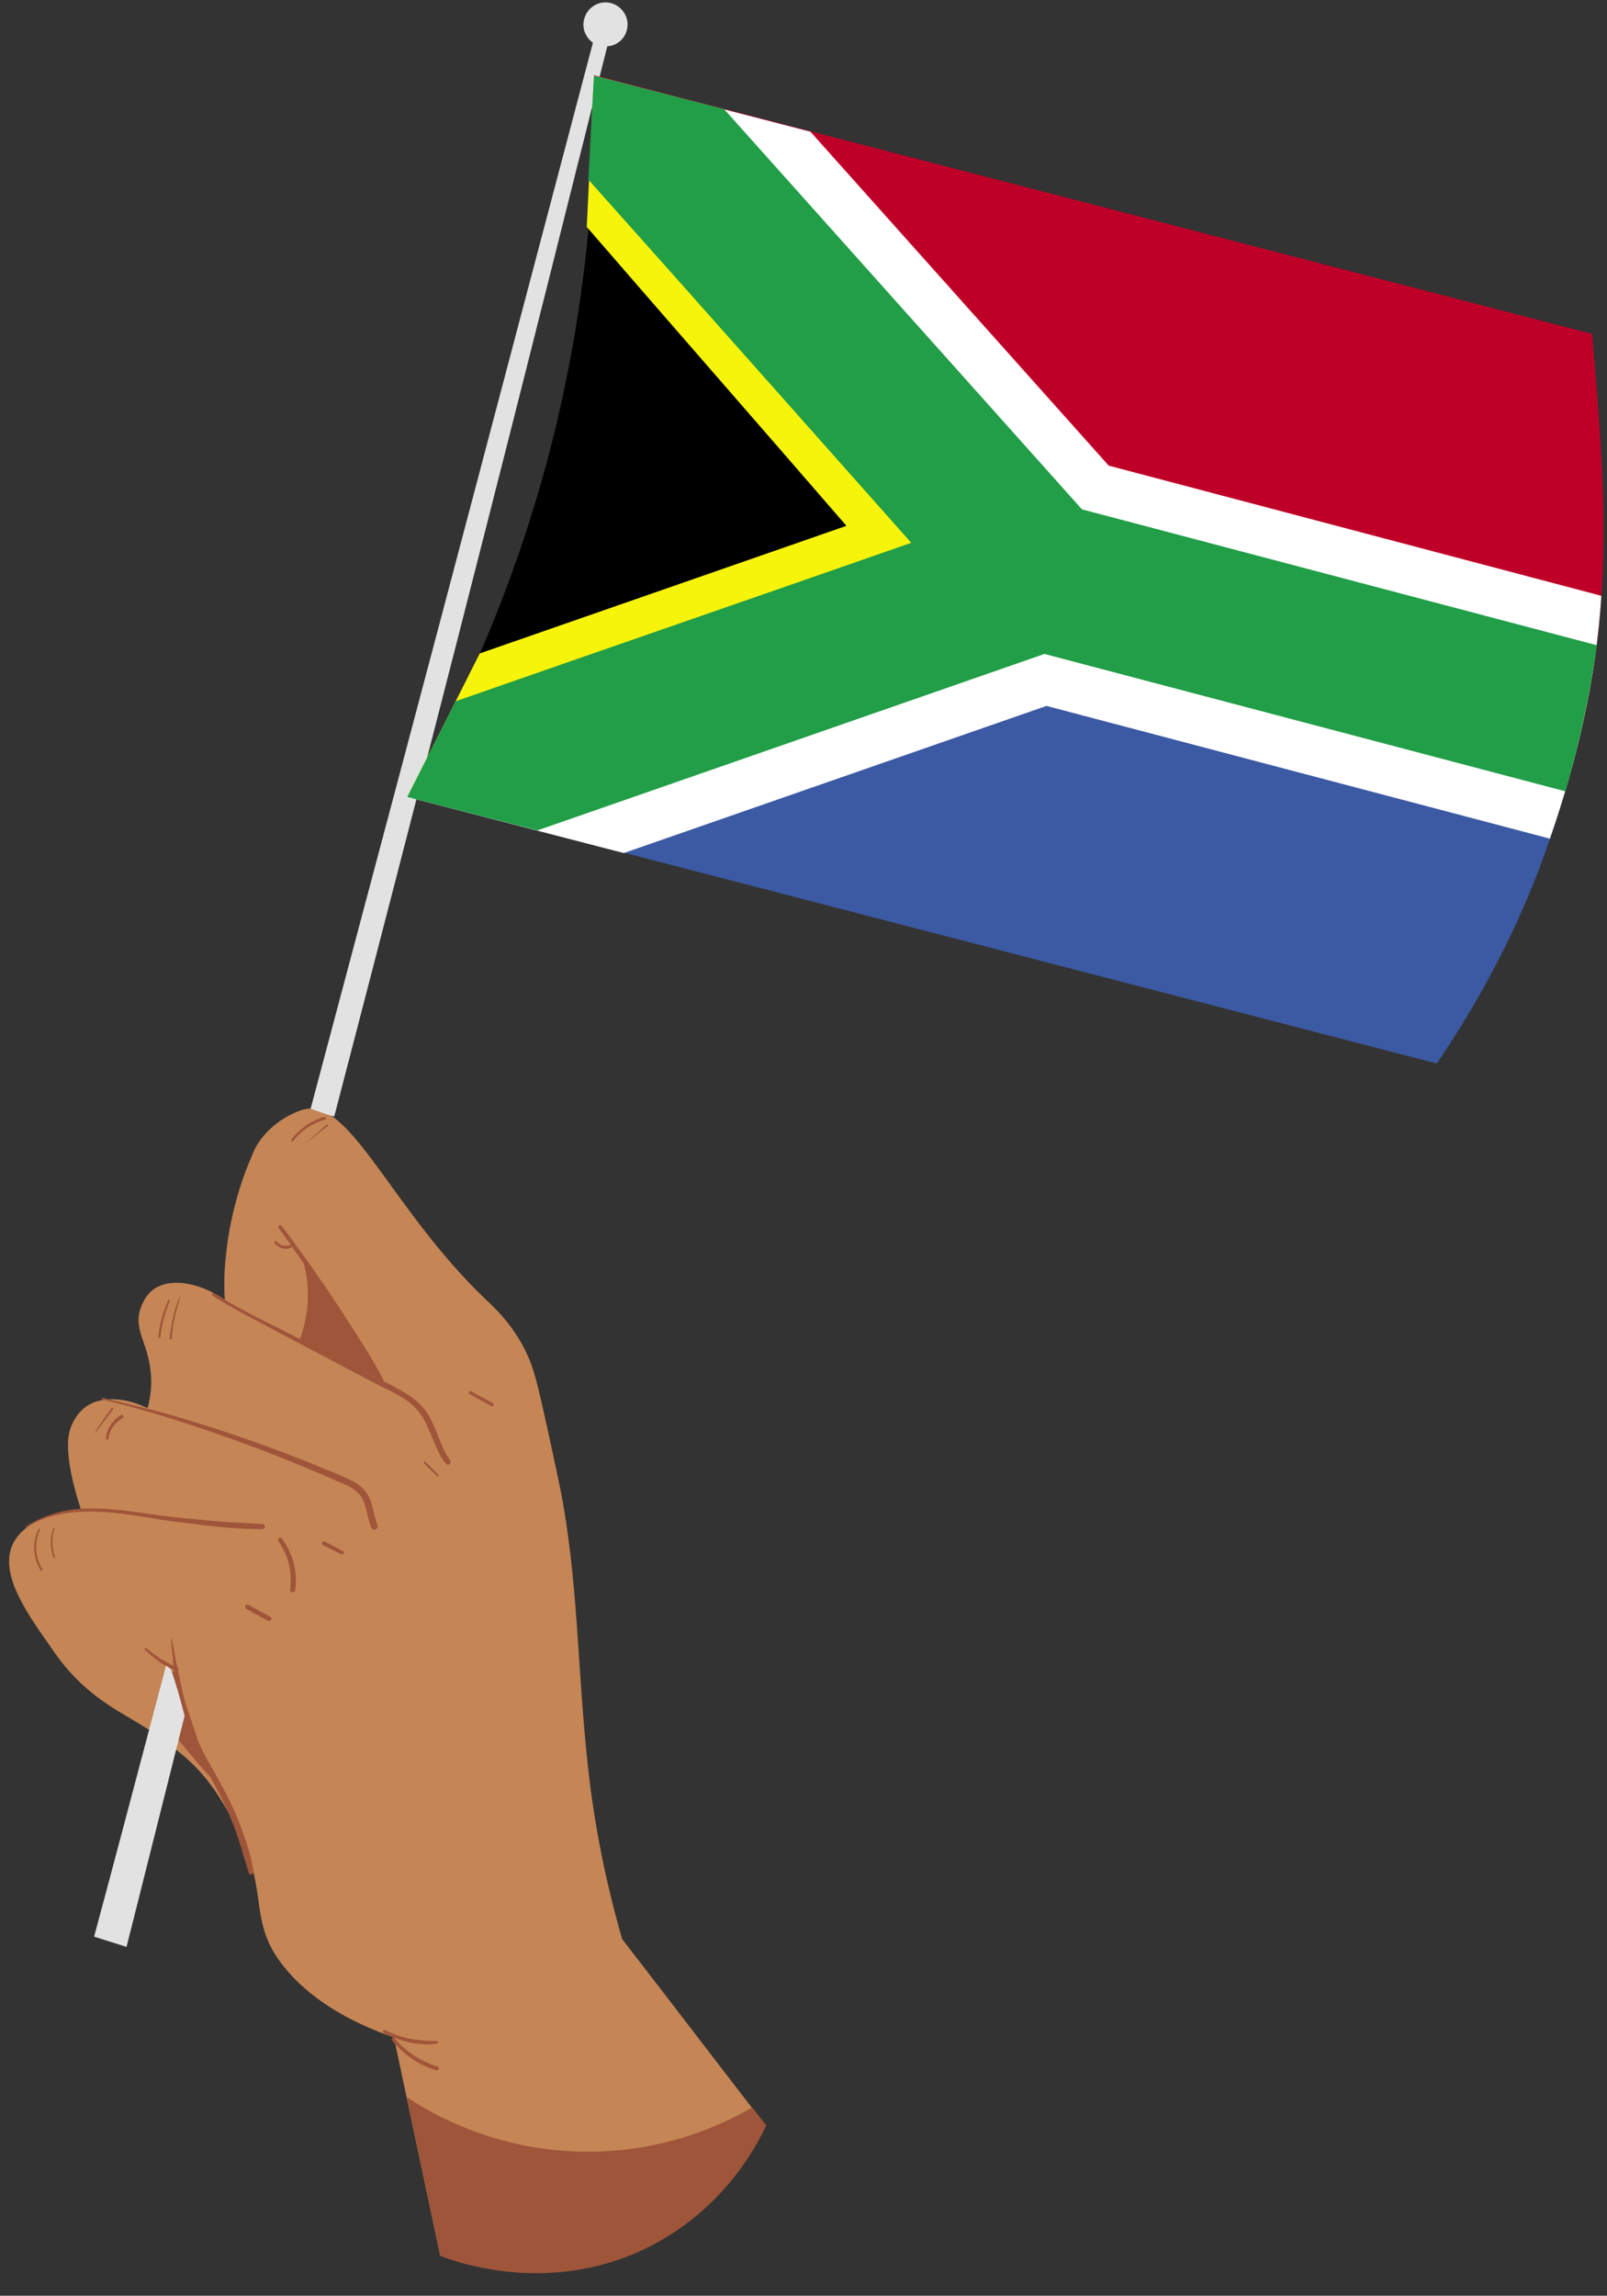
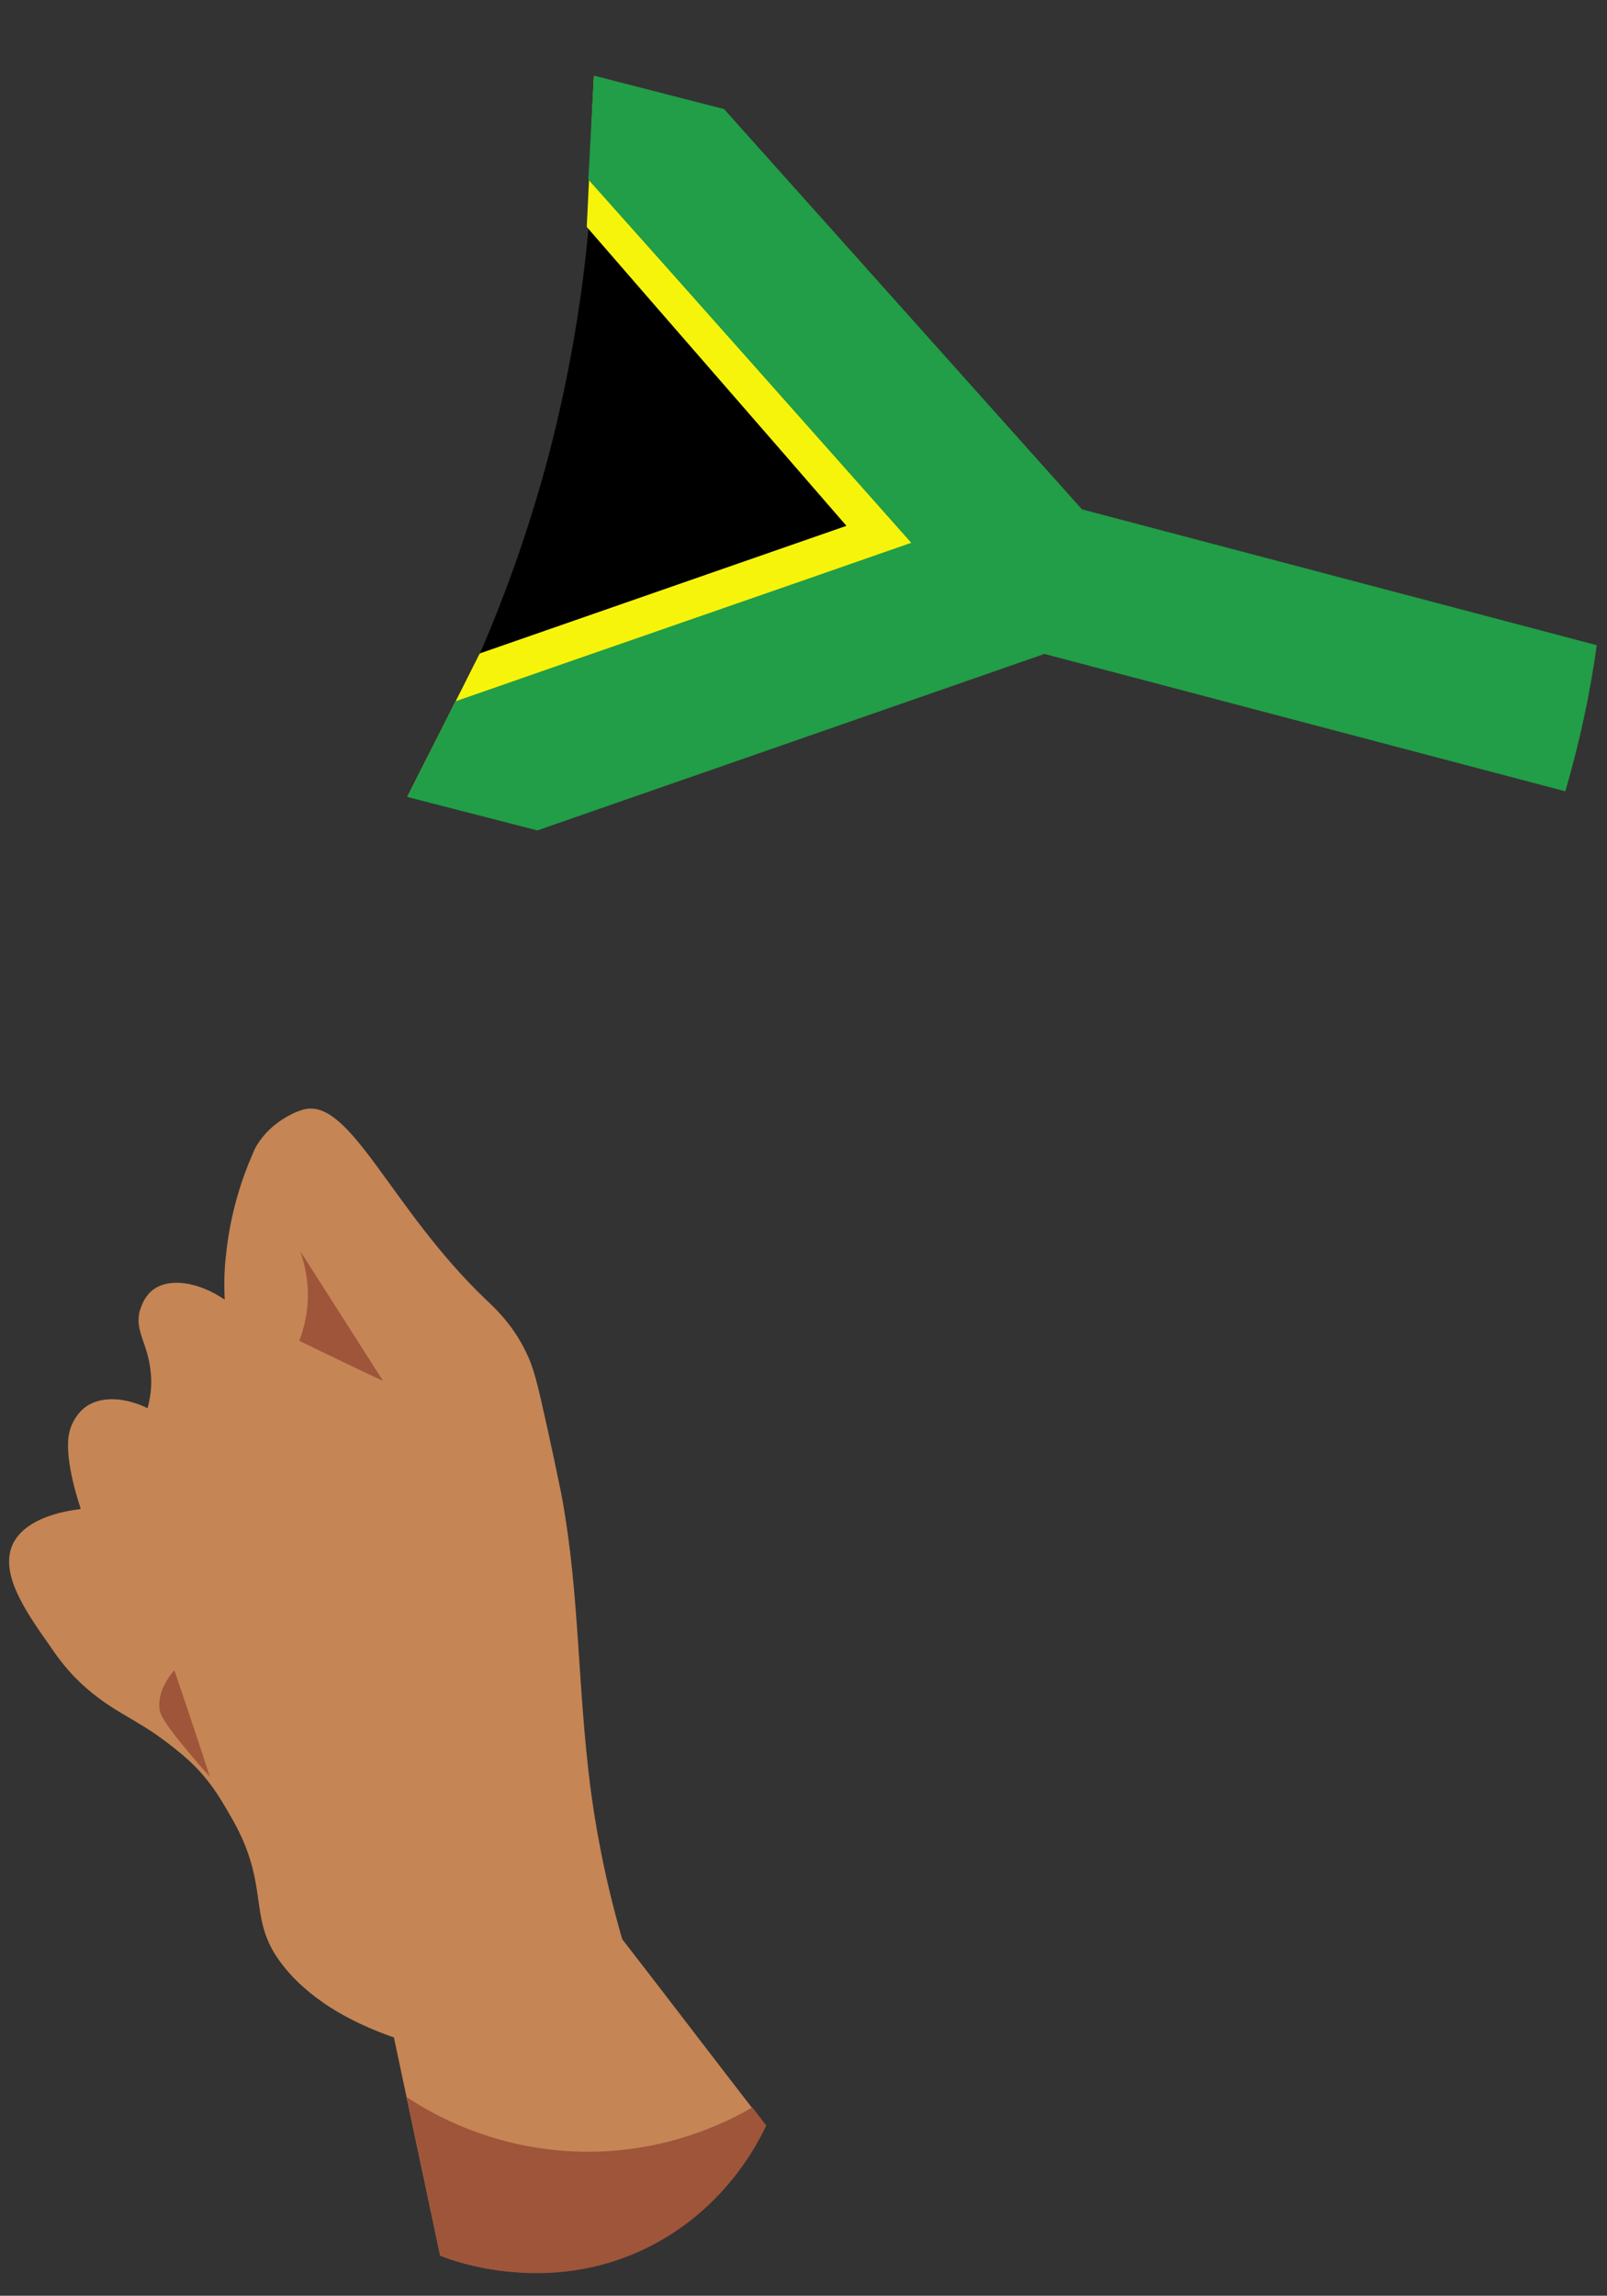
<svg xmlns="http://www.w3.org/2000/svg" height="446.2" preserveAspectRatio="xMidYMid meet" version="1.0" viewBox="-1.8 -0.5 312.5 446.2" width="312.5" zoomAndPan="magnify">
  <rect x="-1.8" y="-0.5" width="312.5" height="446.2" fill="#333333" stroke="none" />
  <g>
    <g id="change1_1">
      <path d="M83.8,437.9c-3-14.1-6-28.3-9-42.4c-13.2-4.6-19.4-10.8-22.5-15.3c-5.7-8.3-1.6-14.3-8.8-27 c-2.4-4.2-4.8-8.5-10-12.8c-7.8-6.6-12.3-7.4-18.4-12.7c-3.6-3.1-5.7-6.1-7.4-8.6c-4.6-6.5-9.5-13.7-7.1-19.3 c2.6-5.8,11.7-6.8,13.3-7c-2.1-6.5-2.7-10.9-2.4-13.9c0.2-1.7,1-3.9,2.9-5.6c2.9-2.5,7.8-2.4,12.5-0.1c0.8-3,0.8-5.3,0.6-7 c-0.5-5.6-3.2-8-2.1-12c0.2-0.5,0.7-2.5,2.4-3.9c3.1-2.5,8.8-1.8,14.1,1.8c-0.2-3.7,0-6.8,0.3-9.1c0.2-2,1.1-10,5-18.9 c0.3-0.8,0.5-1.1,0.5-1.2c2.5-4.9,7.6-7.3,9.7-7.8c9-2.1,16.9,19.4,35.2,36.9c1.8,1.7,5.3,4.9,7.9,10.3c1.5,3.1,2.1,5.6,4.1,14.6 c1.9,8.7,2.8,13.1,3,14.3c3.3,18.5,2.9,35.9,5.4,55.6c0.9,6.9,2.6,17.2,6.2,29.6c9.3,12,18.5,24.1,27.8,36.1 c-1.8,3.9-8.4,16.6-23.4,23.9C104.7,445.6,86.8,439.1,83.8,437.9z" fill="#C58555" />
    </g>
    <g id="change1_2">
      <path d="M57,385.5c-2.1-1.9-3.6-3.7-4.8-5.4c-5.7-8.3-1.6-14.3-8.8-27c-2.4-4.2-4.8-8.5-10-12.8 c-1.6-1.3-3-2.4-4.3-3.3c0-1.8-0.3-3.6-1.2-5.3c-1.2-2.3-3.1-4.1-4.8-6.1c-1.8-2.1-3.4-4.4-3.8-7.2c-0.4-2.1,0-4.3,1.2-6.1 c1.2-1.7,3.2-2.6,5.3-2.6c2.8,0,5.5,1.3,7.9,2.7c2,1.1,3.8,2.5,5.3,4.2c1.3,1.5,2.1,3.2,2.7,5.1c1.6,4.9,1.7,10.2,3.1,15.1 c1.8,6.4,5.3,12.3,6.9,18.7c0.6,2.4,0.8,4.7,1,7.2c0.2,1.9,0.3,3.7,0.6,5.6c0.5,4.4,1.3,8.8,2.5,13.1 C56.1,382.8,56.6,384.2,57,385.5z" fill="#C58555" />
    </g>
    <g id="change2_1">
-       <path d="M84.9,284c-2.3-2.9-2.8-6.6-4.9-9.6c-2-3-5.7-4.4-8.8-6c-3.6-1.9-7.2-3.8-10.8-5.7 c-3.6-1.9-7.2-3.8-10.8-5.7c-3.4-1.8-6.8-3.6-10.1-5.7c-0.3-0.2,0-0.6,0.4-0.4c3.8,2.4,7.9,4.5,12,6.5c6.4,3.3,12.8,6.5,19.2,9.8 c-1.1-1.9-2.2-3.8-3.3-5.7c-4-6.8-8.3-13.3-12.9-19.8c0,0.1,0,0.3-0.1,0.3c-1.1,0.5-2.5,0.1-3.2-0.9c-0.2-0.3,0.2-0.6,0.4-0.3 c0.6,0.8,1.7,1,2.6,0.7c0.1,0,0.2,0,0.2,0c-0.8-1.1-1.6-2.2-2.4-3.3c-0.3-0.4,0.3-0.8,0.6-0.4c1.6,2.1,3.2,4.3,4.7,6.4 c2.7,3.8,5.3,7.6,7.8,11.5c2.5,3.9,5.1,7.8,7.2,11.9c0.1,0.1,0.1,0.2,0,0.3c0.3,0.2,0.6,0.3,1,0.5c3,1.6,6,3.1,7.8,6.1 c1.7,2.8,2.3,6.2,4.3,8.9C86,284,85.3,284.5,84.9,284z M52.3,299c2,2.8,2.8,6.2,2.3,9.5c-0.1,0.5,0.9,0.7,1,0.1 c0.5-3.6-0.4-7.1-2.6-10.1C52.7,298.1,52,298.6,52.3,299z M57.4,221.9c1.5-1.2,3-2.4,4.5-3.5c0.2-0.1,0-0.4-0.2-0.3 C60.3,219.4,58.8,220.6,57.4,221.9C57.3,221.9,57.4,222,57.4,221.9z M49.2,295.7c-3.2-0.2-6.5-0.3-9.7-0.6c-3.2-0.3-6.5-0.6-9.7-1 c-6-0.8-12.1-2-18.2-1.1c-3,0.5-5.9,1.6-8.4,3.2c-0.1,0.1,0,0.3,0.1,0.2c4.8-3.2,11.1-3.4,16.8-2.9c3,0.3,6,0.8,9,1.3 c3.1,0.5,6.1,0.8,9.2,1.2c3.5,0.4,7.1,0.7,10.7,0.7C49.8,296.8,50,295.8,49.2,295.7z M40.9,345.8c-1.5-2.8-3.2-5.5-4.4-8.4 c-1.2-3-2.1-6-2.8-9.1c-0.3-1.4-0.6-2.8-0.9-4.1c0.2-0.1,0.2-0.4,0-0.5c0,0-0.1,0-0.1-0.1c0-0.1,0-0.2-0.1-0.3 c-0.4-1.8-0.6-3.6-1-5.3c0-0.1-0.1,0-0.1,0c0,1.6,0.3,3.2,0.4,4.8c0,0.2,0,0.3,0.1,0.5c-0.3-0.1-0.5-0.3-0.8-0.4 c-0.5-0.3-1.1-0.6-1.6-0.9c-1-0.6-2-1.4-2.9-2.1c-0.2-0.2-0.6,0.1-0.4,0.2c0.9,0.8,1.8,1.6,2.8,2.3c0.5,0.4,1,0.7,1.6,1 c0.5,0.3,0.9,0.5,1.4,0.7c0.1,1.1,0.3,2.2,0.5,3.3c0.5,3,1.3,6.1,2.4,9c1.1,2.9,2.6,5.7,4.1,8.5c1.6,2.8,3,5.6,4.2,8.6 c1.4,3.3,2.2,6.7,3.3,10.1c0.1,0.4,1,0.2,0.9-0.2c-0.4-3-1.4-6-2.5-8.9C43.9,351.5,42.5,348.6,40.9,345.8z M8.6,296.5 c-0.7,1.8-0.7,3.9,0,5.7c0.1,0.2,0.4,0.1,0.3-0.1c-0.6-1.8-0.7-3.7-0.1-5.5C8.8,296.4,8.6,296.4,8.6,296.5z M94,272.2 c-1.4-0.8-2.8-1.5-4.2-2.3c-0.2-0.1-0.4,0-0.4,0.2c-0.1,0.2,0,0.4,0.2,0.4c1.4,0.8,2.8,1.5,4.2,2.3c0.2,0.1,0.4,0,0.4-0.2 C94.2,272.4,94.2,272.2,94,272.2z M65.1,301.4c0.1-0.2,0-0.3-0.2-0.4c-1.2-0.7-2.4-1.3-3.6-1.9c-0.4-0.2-0.7,0.5-0.3,0.7 c1.2,0.6,2.4,1.2,3.6,1.8C64.8,301.6,65,301.6,65.1,301.4z M83.1,396.2c-3.5,0-6.9-0.5-9.9-2.1c-0.4-0.2-0.8,0.3-0.4,0.5 c3,1.6,6.8,2.6,10.4,2.1C83.5,396.7,83.4,396.2,83.1,396.2z M50.7,313.7c-1.4-0.8-2.8-1.5-4.2-2.3c-0.2-0.1-0.5,0-0.6,0.2 c-0.1,0.2,0,0.5,0.2,0.6c1.4,0.8,2.8,1.6,4.2,2.3c0.2,0.1,0.5,0,0.6-0.2C51.1,314.1,51,313.9,50.7,313.7z M5.7,296.7 c-1.3,2.5-1.1,5.6,0.4,8c0.1,0.2,0.5,0,0.3-0.3c-1.4-2.3-1.6-5.2-0.4-7.6C6.1,296.7,5.8,296.5,5.7,296.7z M29.4,259.4 c0.2-2.4,0.9-4.7,1.8-7c0.1-0.2-0.2-0.4-0.3-0.1c-1,2.2-1.7,4.6-1.9,7C28.9,259.6,29.4,259.6,29.4,259.4z M55.3,221.2 c1.5-2,3.7-3.4,6.1-4.1c0.4-0.1,0.1-0.6-0.2-0.5c-2.5,0.7-4.7,2.3-6.3,4.3C54.6,221.2,55.1,221.5,55.3,221.2z M31.6,259.6 c0.1-1.4,0.3-2.8,0.6-4.1c0.3-1.4,0.7-2.7,1.1-4c0-0.1-0.1-0.1-0.1,0c-1.2,2.5-1.7,5.4-2,8.1C31.1,259.9,31.6,259.9,31.6,259.6z M16.6,278.1c0.6-0.7,1.2-1.5,1.8-2.3c0.6-0.8,1.2-1.6,1.8-2.4c0.1-0.2-0.1-0.4-0.3-0.2c-0.6,0.8-1.2,1.6-1.7,2.4 C17.6,276.4,17,277.2,16.6,278.1C16.5,278.1,16.5,278.2,16.6,278.1z M18.1,271.5c7.8,1.9,15.6,4.3,23.2,7c7.5,2.6,15,5.6,22.3,8.8 c1.8,0.8,4,1.5,5,3.4c1,1.7,1,3.9,1.8,5.7c0.3,0.8,1.5,0.3,1.2-0.5c-0.7-1.7-0.8-3.5-1.5-5.1c-0.7-1.7-2-2.8-3.7-3.6 c-1.8-0.9-3.7-1.7-5.6-2.4c-1.9-0.8-3.8-1.6-5.7-2.3c-7.7-3-15.5-5.6-23.4-7.9c-4.5-1.3-9-2.3-13.5-3.4 C17.9,271,17.9,271.4,18.1,271.5z M21.8,274.5c-1.6,0.9-2.8,2.6-3,4.5c0,0.3,0.4,0.4,0.5,0.1c0.2-1.7,1.3-3.2,2.8-4 c0.1-0.1,0.2-0.2,0.1-0.3C22.1,274.5,21.9,274.4,21.8,274.5z M83.4,286.1c-0.8-0.8-1.7-1.7-2.5-2.5c-0.2-0.2-0.4,0.1-0.2,0.3 c0.8,0.9,1.7,1.7,2.5,2.5c0.1,0.1,0.2,0,0.3,0C83.5,286.2,83.5,286.1,83.4,286.1z M83.4,401.2c-3.3-1-6.3-2.9-8.5-5.6 c-0.2-0.3-0.7,0.1-0.5,0.4c2.2,2.8,5.3,4.9,8.7,5.9C83.5,401.9,83.7,401.3,83.4,401.2z" fill="#9F5539" />
-     </g>
+       </g>
    <g id="change2_2">
      <path d="M144.5,409.1c0.9,1.2,1.8,2.3,2.7,3.5c-1.8,3.9-8.4,16.6-23.4,23.9c-19,9.2-36.9,2.6-40,1.4 c-2.2-10.3-4.3-20.5-6.5-30.8c4.8,3.2,17,10.3,34.1,10.6C127.6,418,139.5,412,144.5,409.1z M56.4,260.1c0.6-1.6,1.2-3.6,1.5-6 c0.6-5-0.5-9-1.3-11.4c5.4,8.4,10.7,16.8,16.1,25.2C67.3,265.4,61.8,262.7,56.4,260.1z M32.1,324.1c-3,3.6-3,6.2-2.9,7.4 c0.1,1.1,0.6,2.6,6.3,9.3c1.4,1.7,2.6,3,3.5,4C36.8,337.9,34.4,331,32.1,324.1z" fill="#9F5539" />
    </g>
    <g id="change3_1">
-       <path d="M31.4,323.9c1.1,3,1.9,6,2.7,9.1c-4.9,19.4-8.8,35.1-11.3,44.9c-2.1-0.7-4.2-1.3-6.3-2 c3-11.1,7.9-29.6,14-52.7C30.8,323.5,31.1,323.7,31.4,323.9z M117,0.1c-2.3-0.6-4.6,0.8-5.2,3.1c-0.5,1.8,0.3,3.6,1.7,4.6 c-6.7,25.3-15.3,58-22,83.3c-10.9,41.3-21.9,82.6-32.9,123.9c0.8,0.3,1.5,0.5,2.3,0.8c0.8,0.3,1.5,0.5,2.3,0.7 C79.2,155.1,95,93.6,110.4,32c2-7.8,3.9-15.7,5.9-23.5c1.8-0.1,3.4-1.4,3.8-3.2C120.7,3.1,119.3,0.7,117,0.1z" fill="#E2E2E2" />
-     </g>
+       </g>
    <g id="change4_1">
-       <path d="M277.6,206.2L77.4,154.3c20.1-11.1,40.2-22.2,60.3-33.3c55.8,7.6,111.6,15.3,167.4,22.9 c-1.8,7.2-3.9,14.3-6.4,21.2C293.5,179.7,286.3,193.4,277.6,206.2z" fill="#3C5AA3" />
-     </g>
+       </g>
    <g id="change5_1">
-       <path d="M306.2,139.3c-47.4-17.3-94.7-34.5-142.1-51.8c-16.8-24.5-33.6-48.9-50.4-73.4l194.1,50.3 c1.4,16.5,2.9,33,1.9,49.6C309.2,122.5,308,130.9,306.2,139.3z" fill="#BE0028" />
-     </g>
+       </g>
    <g id="change6_1">
-       <path d="M299.6,162.5l-97.9-25.8l-82.2,28.6l-42.1-10.9c27.1-17.9,54.1-35.8,81.2-53.8 c-15-28.8-29.9-57.6-44.9-86.4l42.1,10.9l58,64.9l95.8,25.3C308.6,131.3,304.9,147.2,299.6,162.5z" fill="#FFF" />
-     </g>
+       </g>
    <g id="change7_1">
      <path d="M113.7,14.2c0.4,18.6-1.1,44.1-8.7,73.4c-7.5,28.5-18.4,51-27.5,66.8c41.1-14.3,82.2-28.6,123.3-42.9L113.7,14.2z" fill="inherit" />
    </g>
    <g id="change8_1">
      <path d="M113.7,14.2c-0.5,9.8-0.9,19.6-1.4,29.4c16.8,19.4,33.7,38.7,50.5,58.1c-23.8,8.3-47.5,16.5-71.3,24.8 c-1.6,3.1-3.1,6.2-4.7,9.3c-3.1,6.2-6.3,12.4-9.4,18.6c41.1-14.3,82.2-28.6,123.3-42.9L113.7,14.2z" fill="#F7F40B" />
    </g>
    <g id="change9_1">
      <path d="M302.6,153.3l-101.3-26.7l-98.6,34.3l-25.3-6.5c3.1-6.2,6.3-12.4,9.4-18.6c29.5-10.3,59.1-20.5,88.6-30.8 c-20.9-23.5-41.8-47.1-62.8-70.6c0.4-6.7,0.7-13.4,1.1-20.2l25.3,6.5l69.6,77.8l100.1,26.4C307.4,134.5,305.3,144,302.6,153.3z" fill="#219E47" />
    </g>
  </g>
</svg>